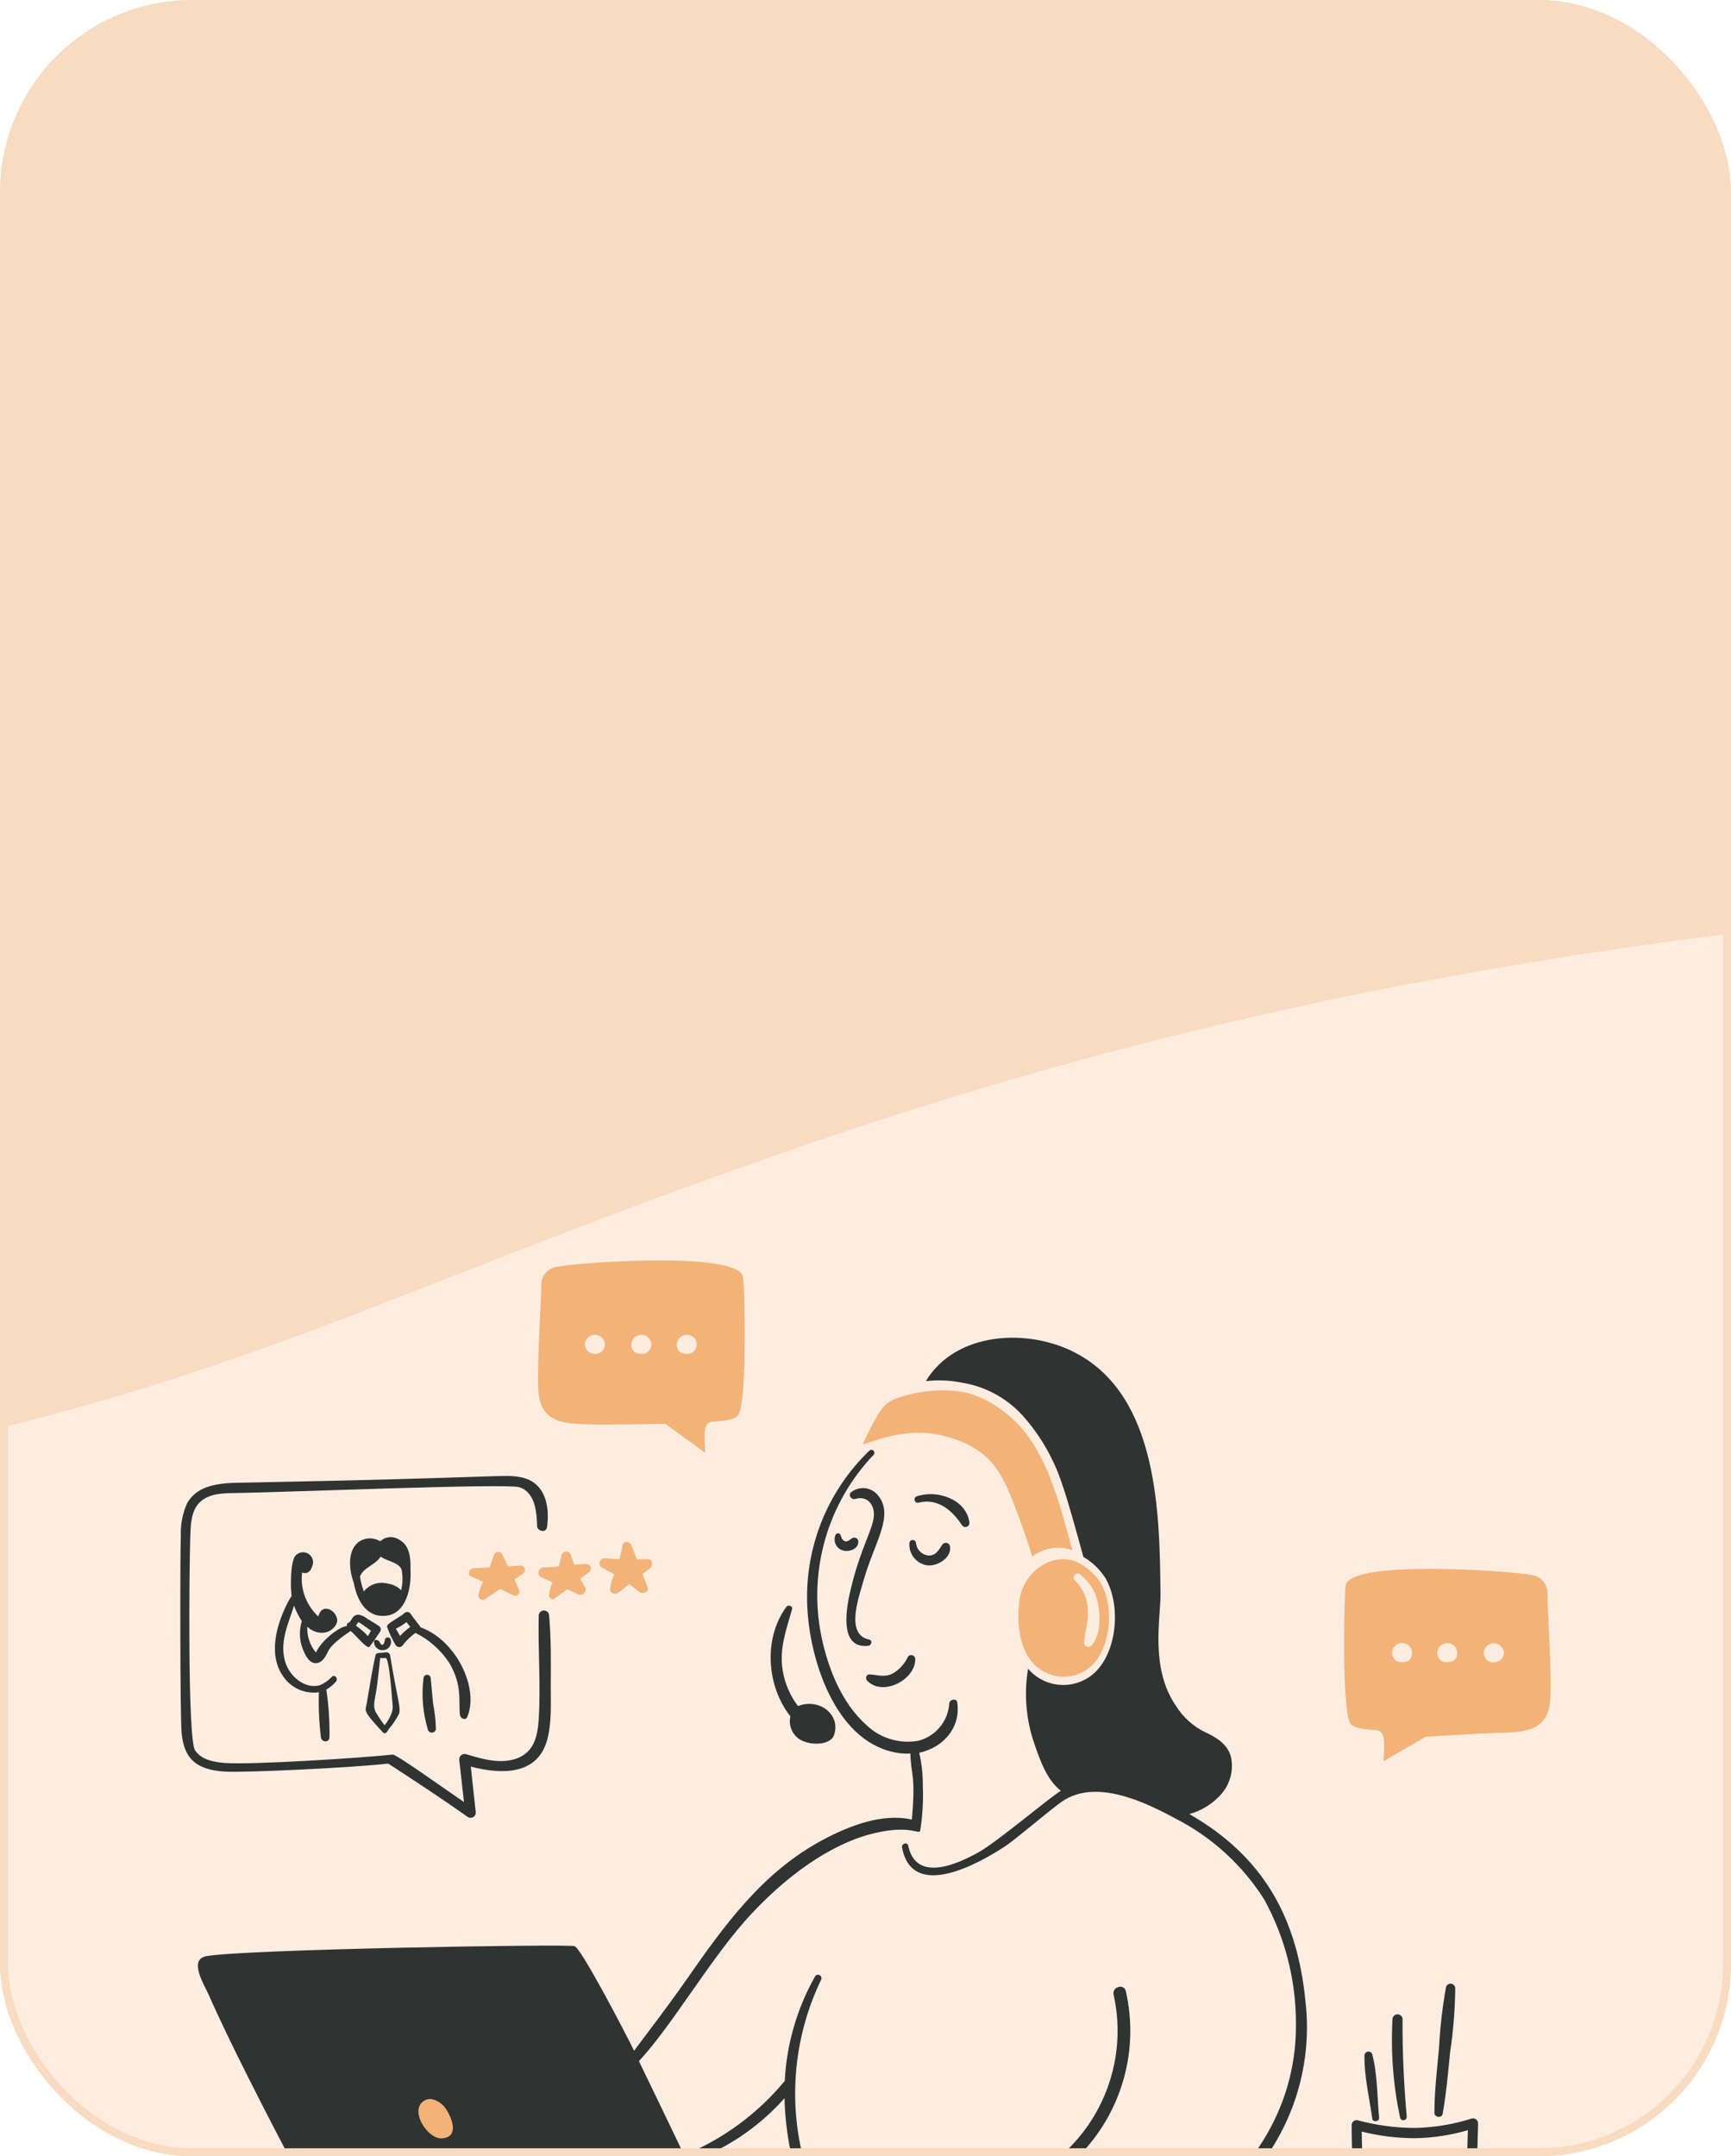
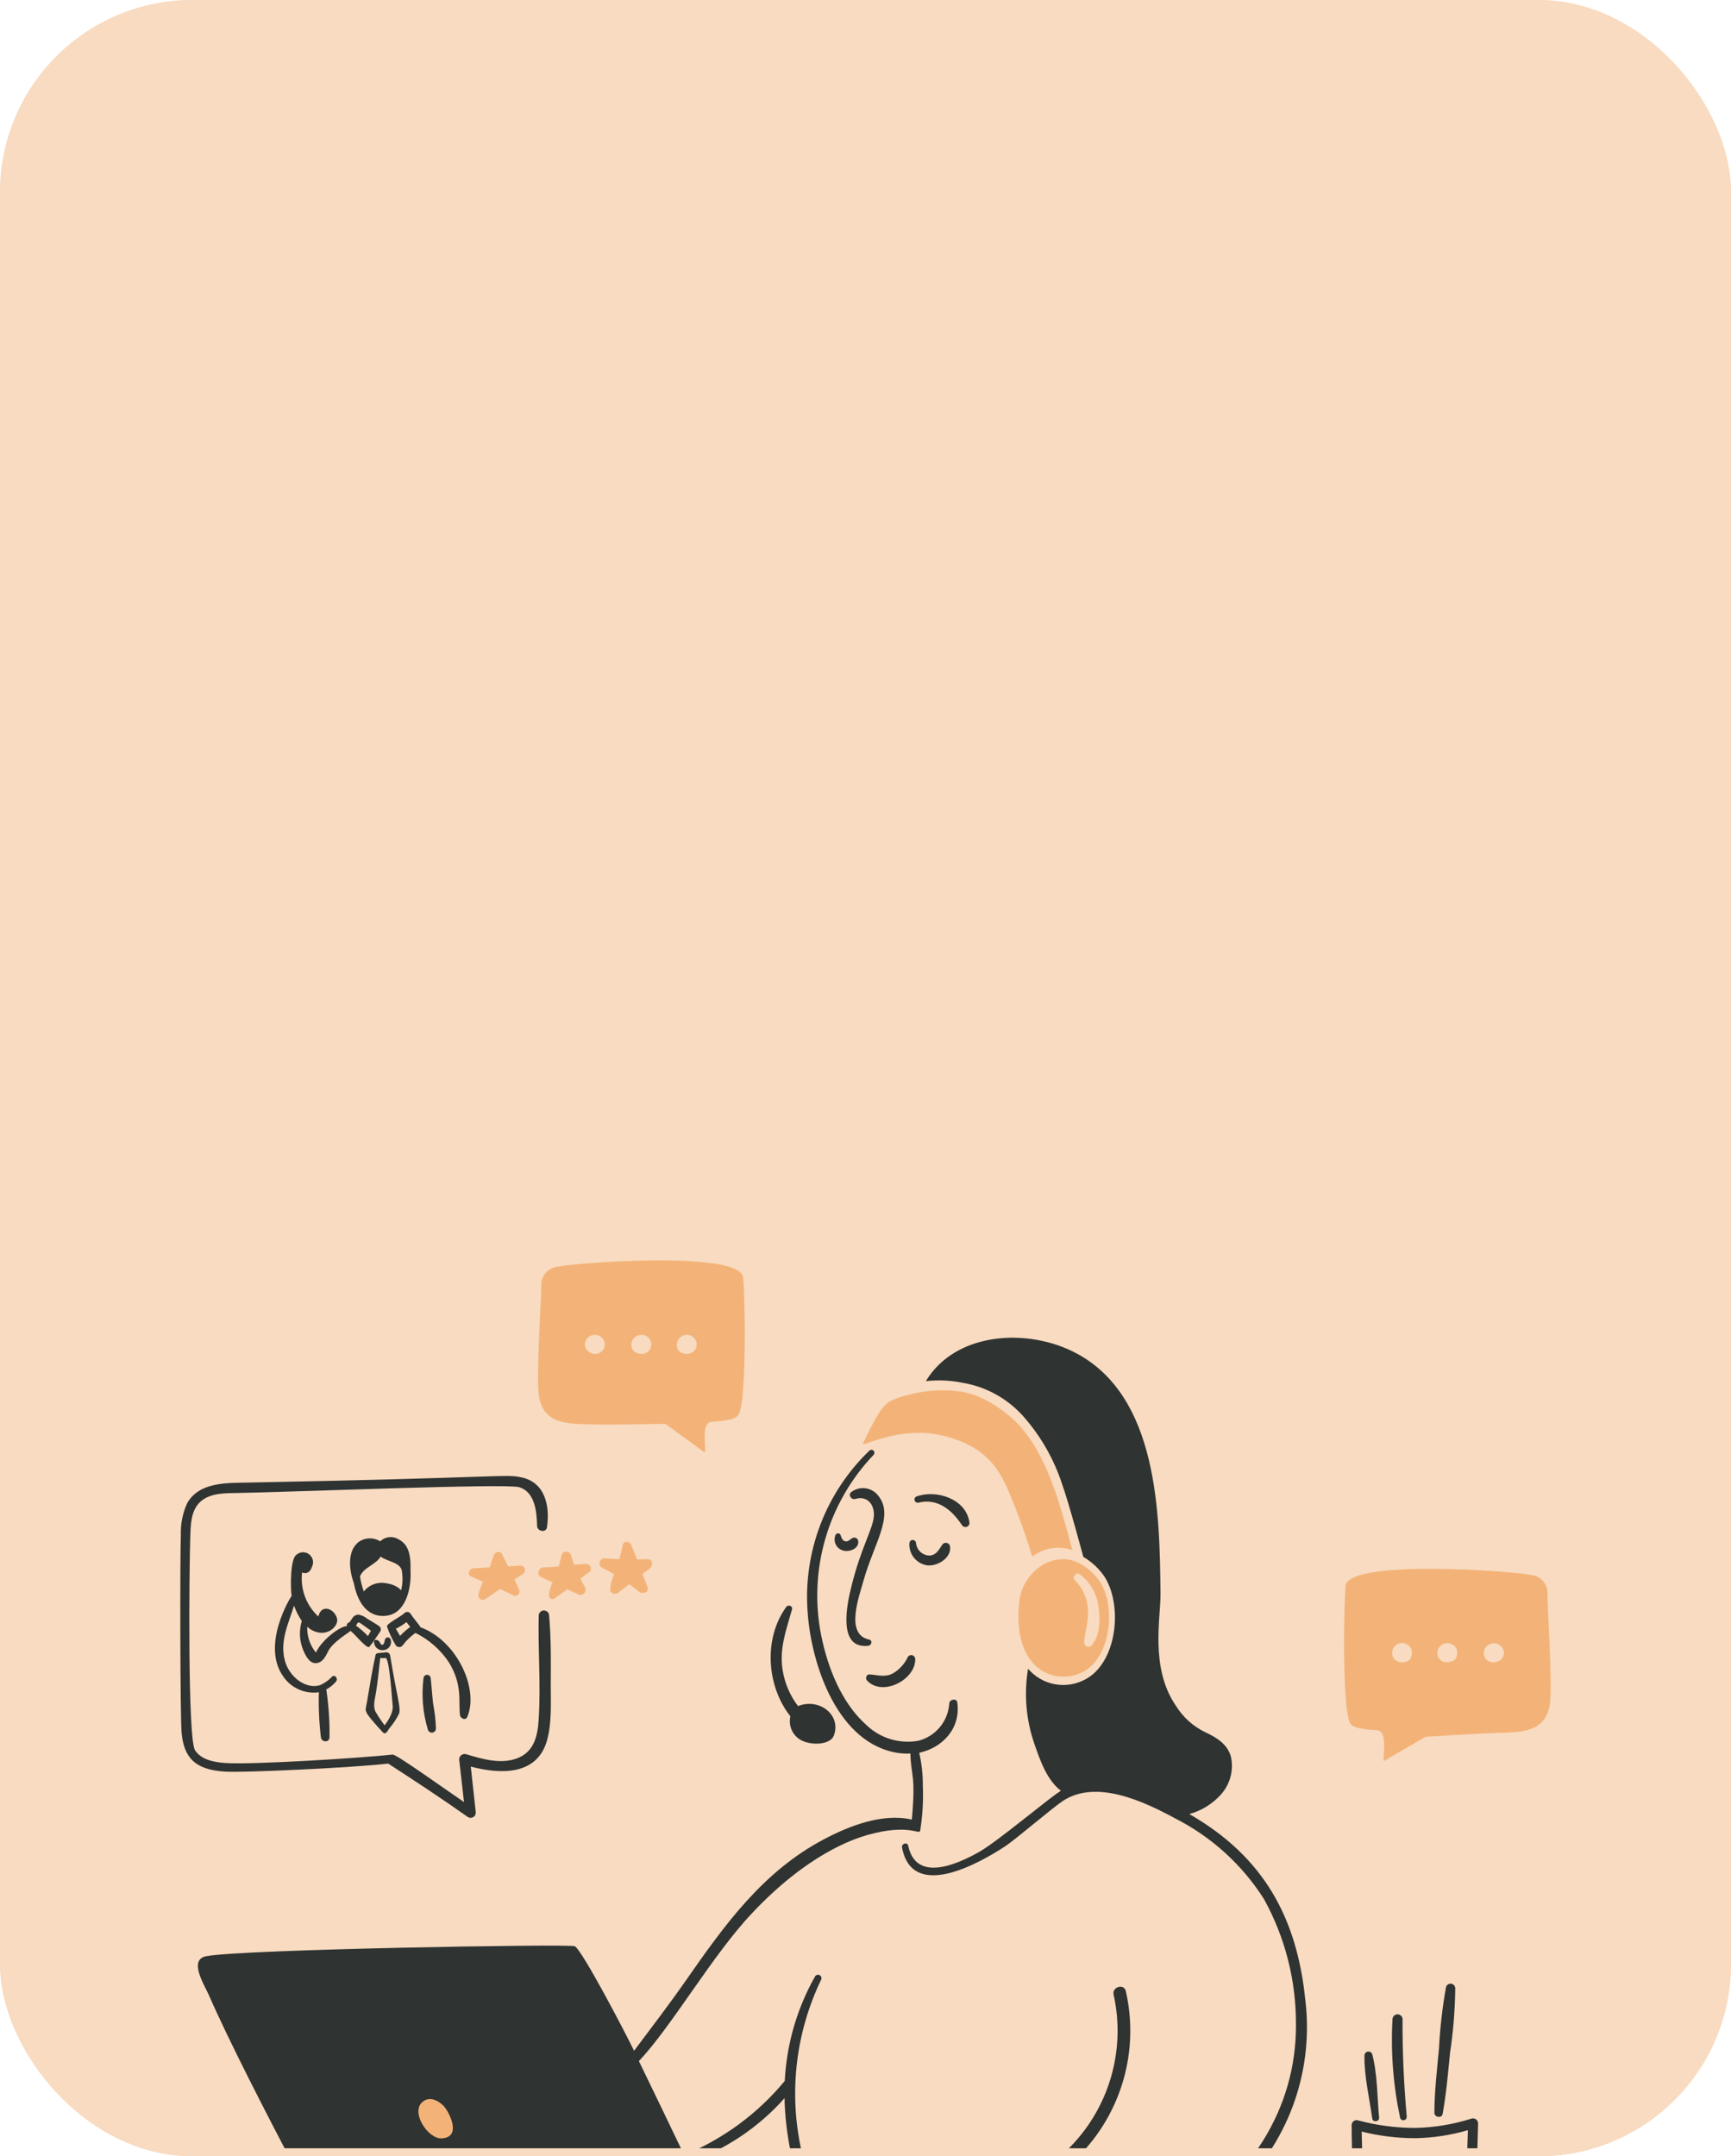
<svg xmlns="http://www.w3.org/2000/svg" width="216" height="269" viewBox="0 0 216 269" fill="none">
  <g clip-path="url(#clip0_1292_68183)">
    <g filter="url(#filter0_b_1292_68183)">
      <rect x="-0.334" width="217" height="320" rx="24" fill="#F8DBC0" />
    </g>
-     <path opacity="0.5" fill-rule="evenodd" clip-rule="evenodd" d="M-771.106 381.815C-832.31 405.658 -898.661 430 -1044 430C-1110.27 430 -1164 376.274 -1164 310C-1164 243.726 -1110.27 190 -1044 190C-939.641 190 -902.213 175.373 -862.38 159.807C-860.999 159.267 -859.616 158.727 -858.227 158.185C-797.023 134.342 -730.672 110 -585.333 110C-439.995 110 -373.644 134.342 -312.44 158.185C-311.051 158.726 -309.667 159.267 -308.287 159.807C-268.454 175.373 -231.026 190 -126.667 190C-22.307 190 15.12 175.373 54.953 159.807C56.334 159.267 57.717 158.726 59.106 158.185C120.31 134.342 186.661 110 332 110C398.274 110 452 163.726 452 230C452 296.274 398.274 350 332 350C227.641 350 190.213 364.627 150.38 380.193C148.999 380.733 147.616 381.273 146.227 381.815C85.023 405.658 18.672 430 -126.667 430C-272.005 430 -338.356 405.658 -399.56 381.815C-400.949 381.273 -402.333 380.733 -403.713 380.193C-443.546 364.627 -480.974 350 -585.333 350C-689.693 350 -727.12 364.627 -766.954 380.193C-768.334 380.733 -769.717 381.273 -771.106 381.815Z" fill="white" />
    <path d="M128.808 194.181C129.51 193.644 130.335 193.29 131.207 193.151C132.08 193.011 132.974 193.09 133.808 193.381C132.346 187.981 130.858 181.861 127.157 177.779C126.658 177.253 123.632 174.179 119.882 173.603C117.77 173.308 115.622 173.427 113.556 173.953C111.03 174.553 110.455 175.103 109.755 176.153C108.966 177.447 108.264 178.792 107.654 180.179C108.273 180.179 112.714 177.879 117.681 179.103C123.557 180.529 124.757 183.904 125.582 185.379C126.817 188.252 127.893 191.191 128.808 194.181Z" fill="#F3B378" />
    <path d="M80.801 194.506C80.351 194.527 79.925 194.531 79.475 194.531C79.25 193.931 79.025 193.331 78.775 192.755C78.575 192.28 77.825 192.155 77.7 192.755C77.576 193.356 77.45 193.931 77.3 194.506C76.67 194.481 76.025 194.456 75.4 194.406C75.267 194.412 75.139 194.46 75.036 194.543C74.933 194.627 74.859 194.741 74.825 194.87C74.791 194.999 74.8 195.135 74.849 195.258C74.899 195.382 74.986 195.486 75.099 195.556C75.625 195.831 76.15 196.106 76.65 196.406C76.366 196.967 76.196 197.579 76.15 198.206C76.025 198.681 76.725 199.03 77.125 198.705C77.6 198.355 78.05 197.985 78.525 197.631C78.951 197.93 79.35 198.255 79.775 198.58C80.201 198.93 81.05 198.605 80.801 197.981C80.6 197.43 80.375 196.88 80.171 196.355C80.471 196.13 80.801 195.88 81.096 195.655C81.525 195.281 81.451 194.475 80.801 194.506Z" fill="#F3B378" />
    <path d="M73.148 195.106C72.647 195.114 72.146 195.148 71.648 195.206C71.499 194.806 71.378 194.406 71.249 194.005C71.212 193.878 71.134 193.766 71.028 193.687C70.922 193.607 70.793 193.564 70.661 193.564C70.528 193.564 70.399 193.607 70.293 193.687C70.187 193.766 70.11 193.878 70.073 194.005C69.973 194.481 69.848 194.956 69.723 195.406C69.093 195.486 68.458 195.527 67.823 195.531C67.223 195.531 66.898 196.456 67.497 196.731C67.972 196.957 68.473 197.181 68.948 197.407C68.696 197.924 68.544 198.483 68.498 199.056C68.5 199.145 68.529 199.231 68.58 199.304C68.631 199.377 68.702 199.433 68.785 199.465C68.868 199.497 68.959 199.504 69.046 199.485C69.132 199.466 69.212 199.421 69.273 199.357C69.773 198.982 70.273 198.657 70.773 198.256C71.223 198.456 71.673 198.681 72.123 198.886C72.246 198.951 72.386 198.975 72.523 198.955C72.66 198.934 72.787 198.87 72.885 198.772C72.983 198.674 73.047 198.547 73.067 198.41C73.088 198.273 73.063 198.133 72.998 198.01C72.797 197.657 72.605 197.299 72.423 196.936C72.773 196.66 73.099 196.41 73.473 196.161C73.578 196.093 73.657 195.993 73.699 195.875C73.742 195.758 73.745 195.63 73.708 195.511C73.671 195.392 73.597 195.288 73.496 195.215C73.395 195.142 73.273 195.104 73.148 195.106Z" fill="#F3B378" />
    <path d="M64.948 195.306C64.423 195.34 63.923 195.381 63.397 195.406C63.147 194.906 62.897 194.381 62.647 193.881C62.422 193.405 61.772 193.606 61.622 194.006C61.442 194.506 61.272 195.031 61.097 195.536C60.422 195.585 59.747 195.61 59.072 195.636C58.571 195.661 58.246 196.436 58.796 196.661C59.272 196.886 59.772 197.085 60.271 197.31C60.036 197.808 59.852 198.327 59.721 198.861C59.686 198.967 59.683 199.082 59.714 199.19C59.745 199.298 59.809 199.393 59.896 199.464C59.983 199.535 60.09 199.577 60.201 199.585C60.313 199.594 60.425 199.568 60.522 199.511C60.547 199.486 61.922 198.561 62.397 198.236C62.947 198.486 63.472 198.736 63.997 199.011C64.102 199.071 64.224 199.095 64.343 199.079C64.463 199.063 64.573 199.008 64.659 198.922C64.744 198.837 64.799 198.726 64.815 198.606C64.831 198.487 64.807 198.366 64.747 198.261C64.573 197.861 64.373 197.461 64.197 197.036C64.547 196.811 64.897 196.586 65.248 196.336C65.35 196.271 65.43 196.175 65.473 196.062C65.516 195.948 65.521 195.824 65.487 195.708C65.453 195.591 65.382 195.489 65.285 195.416C65.188 195.344 65.069 195.305 64.948 195.306Z" fill="#F3B378" />
-     <path d="M137.359 197.482C136.822 196.643 136.115 195.927 135.282 195.381C131.945 193 127.716 195.839 127.207 199.632C127.007 201.232 126.857 204.258 128.232 206.562C128.892 207.725 129.978 208.586 131.261 208.964C132.543 209.342 133.923 209.207 135.108 208.587C138.563 206.823 139.259 200.678 137.359 197.482ZM136.183 205.312C136.107 205.38 136.014 205.425 135.913 205.442C135.812 205.459 135.709 205.447 135.615 205.408C135.521 205.369 135.44 205.304 135.381 205.22C135.322 205.137 135.288 205.038 135.283 204.936C135.334 203.611 135.834 202.386 135.759 201.036C135.76 200.314 135.616 199.6 135.337 198.934C135.058 198.269 134.649 197.666 134.134 197.16C133.708 196.785 134.285 196.057 134.734 196.385C135.384 196.873 135.928 197.488 136.332 198.193C136.736 198.898 136.992 199.678 137.084 200.486C137.308 202.008 137.283 204.107 136.183 205.308V205.312Z" fill="#F3B378" />
+     <path d="M137.359 197.482C136.822 196.643 136.115 195.927 135.282 195.381C131.945 193 127.716 195.839 127.207 199.632C127.007 201.232 126.857 204.258 128.232 206.562C128.892 207.725 129.978 208.586 131.261 208.964C132.543 209.342 133.923 209.207 135.108 208.587C138.563 206.823 139.259 200.678 137.359 197.482M136.183 205.312C136.107 205.38 136.014 205.425 135.913 205.442C135.812 205.459 135.709 205.447 135.615 205.408C135.521 205.369 135.44 205.304 135.381 205.22C135.322 205.137 135.288 205.038 135.283 204.936C135.334 203.611 135.834 202.386 135.759 201.036C135.76 200.314 135.616 199.6 135.337 198.934C135.058 198.269 134.649 197.666 134.134 197.16C133.708 196.785 134.285 196.057 134.734 196.385C135.384 196.873 135.928 197.488 136.332 198.193C136.736 198.898 136.992 199.678 137.084 200.486C137.308 202.008 137.283 204.107 136.183 205.308V205.312Z" fill="#F3B378" />
    <path d="M92.7 159.201C91.749 156.051 71.948 157.508 69.57 158.025C68.974 158.087 68.427 158.382 68.047 158.846C67.668 159.309 67.487 159.904 67.545 160.5C67.505 162.726 66.895 171.828 67.244 174.128C67.795 177.828 71.121 177.603 74.096 177.703C75.796 177.753 83.022 177.628 83.022 177.628C88.692 181.695 87.859 181.243 87.972 181.129C88.072 180.379 87.497 177.554 88.722 177.378C89.222 177.303 91.673 177.303 92.148 176.503C93.277 174.628 92.927 159.9 92.7 159.201ZM74.373 168.9C74.039 168.933 73.706 168.833 73.444 168.623C73.183 168.413 73.014 168.108 72.974 167.775C72.974 167.548 73.036 167.326 73.153 167.131C73.269 166.937 73.436 166.777 73.636 166.67C73.836 166.562 74.061 166.51 74.288 166.52C74.514 166.53 74.734 166.601 74.924 166.725C75.133 166.859 75.295 167.055 75.386 167.286C75.477 167.517 75.493 167.77 75.433 168.011C75.372 168.252 75.237 168.467 75.046 168.627C74.856 168.786 74.621 168.882 74.373 168.9ZM80.174 168.9C79.024 168.9 78.799 168.25 78.774 167.775C78.775 167.548 78.837 167.326 78.953 167.131C79.07 166.937 79.237 166.777 79.437 166.67C79.636 166.562 79.862 166.51 80.088 166.52C80.315 166.53 80.535 166.601 80.724 166.725C80.933 166.859 81.094 167.055 81.185 167.286C81.276 167.516 81.292 167.77 81.231 168.01C81.171 168.251 81.036 168.466 80.846 168.625C80.657 168.785 80.422 168.881 80.174 168.9ZM85.851 168.9C84.625 168.9 84.475 168.25 84.45 167.775C84.451 167.549 84.514 167.326 84.63 167.132C84.747 166.938 84.914 166.779 85.114 166.672C85.313 166.564 85.538 166.513 85.764 166.522C85.991 166.532 86.21 166.603 86.4 166.727C86.606 166.862 86.765 167.058 86.854 167.288C86.944 167.518 86.959 167.77 86.899 168.009C86.839 168.248 86.705 168.462 86.517 168.622C86.329 168.782 86.097 168.879 85.851 168.9Z" fill="#F3B378" />
    <path d="M193.092 198.96C193.123 198.664 193.095 198.365 193.01 198.08C192.925 197.795 192.784 197.53 192.595 197.3C192.407 197.07 192.175 196.879 191.912 196.739C191.65 196.599 191.362 196.513 191.066 196.485C188.716 195.985 168.888 194.535 167.936 197.685C167.736 198.385 167.386 213.112 168.486 214.987C168.961 215.787 171.411 215.787 171.911 215.863C173.261 216.055 172.472 219.499 172.687 219.713C172.687 219.664 177.913 216.663 177.913 216.663C177.913 216.663 184.838 216.237 186.539 216.188C189.514 216.088 192.839 216.288 193.39 212.612C193.742 210.308 193.132 201.21 193.092 198.96ZM176.189 206.236C176.139 206.711 175.989 207.461 174.789 207.361C174.544 207.344 174.311 207.25 174.123 207.093C173.935 206.936 173.8 206.723 173.739 206.486C173.688 206.26 173.702 206.025 173.777 205.807C173.852 205.588 173.987 205.395 174.166 205.249C174.346 205.103 174.562 205.01 174.791 204.98C175.02 204.95 175.253 204.985 175.464 205.08C175.688 205.175 175.877 205.337 176.007 205.543C176.137 205.749 176.2 205.99 176.189 206.233V206.236ZM181.84 206.236C181.79 206.711 181.69 207.361 180.44 207.361C180.192 207.353 179.955 207.262 179.765 207.104C179.574 206.945 179.442 206.728 179.389 206.486C179.34 206.261 179.354 206.026 179.43 205.809C179.506 205.591 179.641 205.399 179.82 205.254C179.999 205.109 180.215 205.016 180.444 204.987C180.672 204.957 180.905 204.991 181.115 205.086C181.338 205.181 181.526 205.342 181.656 205.547C181.785 205.752 181.85 205.991 181.84 206.233V206.236ZM187.666 206.262C187.616 206.736 187.341 207.361 186.241 207.387C185.993 207.368 185.758 207.271 185.569 207.11C185.379 206.949 185.246 206.732 185.188 206.49C185.129 206.249 185.149 205.995 185.244 205.765C185.339 205.535 185.504 205.341 185.716 205.211C185.905 205.085 186.125 205.013 186.352 205.002C186.579 204.991 186.804 205.042 187.005 205.15C187.205 205.257 187.372 205.417 187.489 205.612C187.605 205.808 187.666 206.031 187.666 206.258V206.262Z" fill="#F3B378" />
    <path d="M108.504 208.884C108.104 208.856 107.954 209.383 108.179 209.633C110.079 211.709 114.255 209.584 114.209 206.958C114.205 206.851 114.167 206.747 114.101 206.664C114.034 206.58 113.942 206.519 113.839 206.491C113.735 206.463 113.625 206.47 113.525 206.509C113.426 206.548 113.341 206.618 113.284 206.708C112.88 207.579 112.216 208.302 111.384 208.778C110.404 209.283 109.53 208.95 108.504 208.884Z" fill="#2F3332" />
    <path d="M106.2 186.155C105.803 186.482 106.226 187.129 106.701 187.004C108.126 186.554 109.076 187.579 109.051 188.984C109.01 190.684 107.431 192.961 106.2 198.086C105.7 200.111 104.475 205.762 108.351 205.312C108.751 205.262 108.926 204.637 108.45 204.537C105.4 203.912 107.226 199.111 107.75 197.186C109.083 192.467 111.583 189.13 109.626 186.634C109.436 186.373 109.196 186.153 108.919 185.987C108.642 185.821 108.335 185.712 108.015 185.668C107.695 185.623 107.37 185.643 107.058 185.727C106.746 185.81 106.455 185.956 106.2 186.155Z" fill="#2F3332" />
    <path d="M115.73 195.281C116.954 195.41 118.705 194.381 118.555 192.981C118.55 192.868 118.511 192.76 118.441 192.671C118.372 192.583 118.276 192.519 118.167 192.488C118.059 192.458 117.944 192.462 117.838 192.502C117.733 192.541 117.642 192.612 117.58 192.706C117.154 193.331 116.829 194.031 115.955 194.056C115.539 194.041 115.142 193.875 114.839 193.59C114.535 193.305 114.346 192.92 114.305 192.505C114.3 192.399 114.254 192.299 114.177 192.226C114.101 192.152 113.998 192.112 113.892 192.112C113.786 192.112 113.684 192.152 113.607 192.226C113.53 192.299 113.485 192.399 113.48 192.505C113.431 193.167 113.637 193.823 114.055 194.339C114.473 194.854 115.072 195.191 115.73 195.281Z" fill="#2F3332" />
    <path d="M107.1 192.305C107.097 192.219 107.073 192.134 107.028 192.059C106.984 191.985 106.921 191.923 106.845 191.881C106.77 191.838 106.684 191.815 106.597 191.815C106.511 191.815 106.425 191.838 106.35 191.881C106.074 192.03 105.849 192.356 105.474 192.28C105.124 192.206 104.999 191.83 104.899 191.531C104.88 191.466 104.843 191.409 104.792 191.365C104.741 191.322 104.678 191.294 104.612 191.286C104.545 191.278 104.478 191.29 104.418 191.32C104.358 191.35 104.308 191.397 104.274 191.455C104.191 191.637 104.147 191.836 104.145 192.036C104.143 192.237 104.183 192.436 104.263 192.62C104.343 192.804 104.462 192.969 104.61 193.104C104.758 193.24 104.933 193.342 105.124 193.405C105.878 193.681 107.158 193.255 107.1 192.305Z" fill="#2F3332" />
    <path d="M114.606 187.454C117.028 186.865 118.806 188.405 120.031 190.255C120.095 190.359 120.195 190.437 120.312 190.474C120.429 190.51 120.555 190.504 120.667 190.455C120.779 190.407 120.87 190.319 120.923 190.209C120.977 190.099 120.988 189.973 120.956 189.855C120.506 186.955 116.806 185.805 114.381 186.68C114.284 186.714 114.203 186.784 114.156 186.876C114.109 186.968 114.099 187.074 114.127 187.173C114.156 187.272 114.222 187.357 114.311 187.409C114.4 187.461 114.505 187.478 114.606 187.454Z" fill="#2F3332" />
    <path d="M99.952 217.084C101.302 217.804 103.627 217.659 104.053 216.509C105.003 213.933 102.228 211.783 99.578 212.834C98.599 211.55 97.947 210.049 97.677 208.458C97.2 205.71 98.1 203.383 98.827 200.782C98.952 200.332 98.352 200.132 98.102 200.482C95.251 204.408 95.652 210.359 98.627 214.109C98.494 214.682 98.551 215.282 98.79 215.819C99.029 216.356 99.437 216.8 99.952 217.084Z" fill="#2F3332" />
    <path d="M189.067 285.595C187.133 285.534 185.2 285.492 183.265 285.47C183.715 278.619 184.316 271.767 184.441 264.891C184.44 264.795 184.416 264.7 184.373 264.613C184.329 264.527 184.266 264.452 184.189 264.394C184.111 264.336 184.022 264.297 183.927 264.279C183.832 264.261 183.734 264.266 183.641 264.292C181.359 265.018 178.984 265.413 176.589 265.462C174.174 265.46 171.77 265.141 169.439 264.512C169.349 264.488 169.255 264.484 169.164 264.501C169.072 264.519 168.986 264.556 168.912 264.612C168.837 264.667 168.776 264.739 168.733 264.821C168.69 264.904 168.666 264.995 168.664 265.088C168.678 271.925 169.323 278.746 170.589 285.465C168.635 285.485 148.151 285.433 124.302 285.364C134.414 284.817 146.387 280.722 153.811 273.838C153.505 277.378 152.852 280.878 151.861 284.29C151.711 284.84 152.586 285.266 152.836 284.69C153.622 282.693 154.176 280.613 154.487 278.489C154.96 276.586 155.137 274.621 155.012 272.664C157.971 269.649 160.216 266.007 161.579 262.008C162.942 258.009 163.389 253.755 162.888 249.56C161.855 239.234 157.668 231.615 148.41 226.307C149.935 225.885 151.306 225.035 152.361 223.856C152.919 223.233 153.323 222.487 153.54 221.679C153.757 220.872 153.781 220.024 153.611 219.206C153.211 217.63 151.861 216.776 150.461 216.129C148.926 215.402 147.633 214.247 146.736 212.804C143.485 208.079 144.835 201.853 144.81 198.877C144.71 188.797 144.536 174.173 134.209 168.772C128.258 165.647 119.257 166.122 115.531 172.298C117.049 172.128 118.585 172.196 120.082 172.498C123.174 173.008 125.979 174.614 127.983 177.023C129.999 179.388 131.537 182.123 132.509 185.075C133.334 187.325 135.184 194.226 135.184 194.226C136.311 194.881 137.263 195.799 137.959 196.902C140.115 200.641 139.298 207.506 135.385 209.529C134.224 210.146 132.888 210.349 131.596 210.104C130.305 209.858 129.136 209.179 128.284 208.179C127.758 211.33 128.033 214.563 129.084 217.58C129.833 219.73 130.633 222.031 132.384 223.406C131.07 224.156 124.537 229.696 122.182 231.032C119.432 232.582 114.306 234.883 113.331 230.257C113.231 229.757 112.48 229.982 112.556 230.456C113.806 237.206 122.186 232.457 125.458 230.307C126.708 229.482 131.359 225.506 132.609 224.681C136.784 221.906 142.785 224.756 146.661 226.856C151.191 229.161 155.018 232.643 157.738 236.936C160.369 241.714 161.738 247.084 161.713 252.539C161.788 263.241 155.712 272.217 146.636 277.517C141.837 280.216 136.624 282.102 131.209 283.097C125.608 284.222 119.632 284.647 114.109 283.022C113.554 280.391 113.563 277.673 114.134 275.046C117.784 275.837 121.575 275.695 125.156 274.632C128.737 273.569 131.992 271.62 134.62 268.965C137.247 266.31 139.162 263.035 140.188 259.443C141.214 255.851 141.317 252.059 140.488 248.417C140.288 247.417 138.738 247.842 138.962 248.842C139.728 252.284 139.602 255.864 138.598 259.245C137.594 262.625 135.744 265.693 133.223 268.159C130.702 270.625 127.594 272.407 124.192 273.336C120.791 274.266 117.208 274.312 113.784 273.471C113.598 273.423 113.401 273.448 113.234 273.541C113.066 273.634 112.941 273.788 112.884 273.971C112.688 274.773 112.53 275.584 112.408 276.401C111.031 275.499 109.482 274.895 107.858 274.626C103.797 273.755 101.244 275.42 97.731 277.651C95.975 278.59 94.301 279.677 92.73 280.901C92.405 281.201 92.755 281.852 93.18 281.676C98.321 279.538 101.839 274.393 107.807 275.776C109.343 276.222 110.847 276.773 112.307 277.426C112.135 279.205 112.226 280.999 112.577 282.752C112.852 284.152 113.152 284.227 114.503 284.577C116.177 284.998 117.887 285.261 119.61 285.361L111.414 285.337C111.553 285.179 111.66 284.995 111.726 284.796C111.793 284.597 111.819 284.386 111.802 284.177C111.811 283.526 111.619 282.888 111.252 282.351C110.652 281.751 97.425 282.451 91.849 282.226C89.824 278.101 87.848 273.946 85.848 269.8C90.487 268.189 94.636 265.417 97.9 261.749C97.948 265.556 98.902 271.728 101.025 274.7C101.426 275.25 102.375 274.951 102.15 274.225C101.5 272.05 100.401 270.049 99.9 267.799C98.448 260.773 99.344 253.463 102.451 246.996C102.507 246.896 102.522 246.778 102.491 246.668C102.461 246.558 102.387 246.464 102.288 246.408C102.188 246.352 102.071 246.337 101.96 246.368C101.85 246.398 101.757 246.471 101.7 246.571C99.448 250.562 98.155 255.022 97.925 259.598C94.562 263.664 90.251 266.841 85.372 268.85C83.498 264.949 81.622 261.02 79.722 257.123C83.805 252.82 88.902 243.902 93.799 238.72C100.7 231.369 106.351 229.468 108.226 228.918C113.578 227.418 114.728 229.018 114.828 228.343C115.123 226.499 115.232 224.629 115.153 222.763C115.163 221.383 115.012 220.007 114.703 218.662C117.578 218.037 119.904 215.662 119.454 212.386C119.378 211.811 118.478 211.987 118.453 212.511C118.383 213.593 117.973 214.626 117.282 215.461C116.59 216.296 115.653 216.891 114.603 217.162C113.44 217.371 112.244 217.301 111.114 216.958C109.984 216.615 108.951 216.008 108.101 215.187C105.001 212.437 103.275 208.01 102.475 204.035C101.673 200.031 101.848 195.892 102.984 191.969C104.121 188.047 106.185 184.456 109.004 181.5C109.073 181.43 109.112 181.336 109.112 181.238C109.112 181.139 109.073 181.045 109.004 180.975C108.934 180.906 108.84 180.867 108.741 180.867C108.643 180.867 108.549 180.906 108.479 180.975C105.792 183.556 103.709 186.699 102.378 190.178C101.046 193.657 100.5 197.388 100.778 201.103C101.228 207.704 104.558 217.681 112.23 218.706C112.687 218.76 113.146 218.776 113.605 218.756C113.653 221.469 114.304 221.353 113.78 227.008C113.755 227.008 113.755 226.982 113.731 226.982C110.104 226.182 106.029 227.757 102.853 229.432C95.19 233.454 90.392 240.177 85.573 247.086C83.498 250.061 81.297 252.936 79.122 255.836C78.197 253.911 72.546 243.056 71.696 242.786C70.814 242.502 30.296 243.173 25.738 244.037C23.488 244.461 25.489 247.612 26.039 248.837C30.914 260.014 44.641 285.093 44.669 285.118C39.867 285.043 35.219 284.993 30.391 284.943C30.282 284.943 30.177 284.987 30.1 285.064C30.023 285.141 29.979 285.246 29.979 285.356C29.979 285.465 30.023 285.57 30.1 285.647C30.177 285.724 30.282 285.768 30.391 285.768C70.848 287.704 178.825 286.952 189.016 286.518C189.079 286.526 189.143 286.521 189.204 286.503C189.265 286.485 189.321 286.455 189.37 286.414C189.419 286.373 189.459 286.323 189.487 286.266C189.516 286.21 189.532 286.148 189.536 286.084C189.539 286.021 189.53 285.957 189.508 285.898C189.486 285.838 189.451 285.784 189.408 285.738C189.364 285.692 189.311 285.655 189.252 285.631C189.193 285.606 189.13 285.594 189.067 285.595ZM182.015 285.47C178.515 285.445 175.014 285.47 171.538 285.495C170.574 279.011 170.031 272.471 169.914 265.916C172.105 266.465 174.356 266.742 176.614 266.742C178.833 266.702 181.036 266.366 183.166 265.742C183.015 272.342 182.441 278.894 182.015 285.47Z" fill="#2F3332" />
    <path d="M55.221 262.59C54.87 262.24 53.671 261.364 52.695 262.24C51.22 263.54 53.421 266.865 55.125 266.765C57.822 266.617 55.871 263.092 55.221 262.59Z" fill="#F3B378" />
    <path d="M172.09 264.191C171.848 261.618 171.889 258.791 171.239 256.29C171.206 256.177 171.133 256.079 171.034 256.014C170.935 255.95 170.816 255.923 170.698 255.938C170.581 255.953 170.473 256.009 170.394 256.097C170.314 256.184 170.268 256.297 170.264 256.415C170.214 258.991 170.889 261.767 171.239 264.316C171.314 264.792 172.136 264.692 172.09 264.191Z" fill="#2F3332" />
    <path d="M175.54 264.091C175.175 259.996 174.99 255.965 175.014 251.84C174.995 251.688 174.921 251.548 174.806 251.446C174.691 251.345 174.543 251.289 174.389 251.289C174.236 251.289 174.088 251.345 173.973 251.446C173.858 251.548 173.783 251.688 173.764 251.84C173.529 255.989 173.849 260.152 174.715 264.217C174.747 264.311 174.811 264.391 174.896 264.443C174.981 264.495 175.081 264.515 175.18 264.5C175.278 264.485 175.368 264.436 175.434 264.361C175.5 264.286 175.537 264.191 175.54 264.091Z" fill="#2F3332" />
    <path d="M180.015 263.717C180.471 261.213 180.69 258.616 180.941 256.09C181.343 253.425 181.56 250.734 181.59 248.039C181.587 247.899 181.534 247.764 181.44 247.66C181.347 247.556 181.219 247.488 181.08 247.47C180.941 247.452 180.8 247.484 180.682 247.561C180.565 247.638 180.479 247.754 180.44 247.889C179.985 250.417 179.693 252.973 179.565 255.539C179.315 258.214 178.99 260.914 178.99 263.59C178.99 264.142 179.91 264.291 180.015 263.717Z" fill="#2F3332" />
    <path d="M48.444 220.009C51.795 222.186 55.146 224.385 58.396 226.686C58.494 226.743 58.605 226.774 58.719 226.775C58.832 226.776 58.944 226.748 59.042 226.692C59.141 226.636 59.224 226.556 59.281 226.458C59.339 226.36 59.37 226.249 59.371 226.136C59.171 224.211 58.946 222.31 58.746 220.385C62.372 221.335 66.972 221.56 68.248 217.16C68.872 214.96 68.723 212.409 68.723 210.159C68.747 207.308 68.772 204.408 68.522 201.557C68.522 201.384 68.454 201.219 68.332 201.097C68.21 200.975 68.045 200.907 67.873 200.907C67.7 200.907 67.535 200.975 67.413 201.097C67.291 201.219 67.223 201.384 67.223 201.557C67.123 205.858 67.493 210.134 67.223 214.434C67.098 216.535 66.673 218.585 64.447 219.384C62.397 220.109 60.146 219.433 58.147 218.834C58.047 218.808 57.943 218.805 57.842 218.826C57.741 218.846 57.645 218.889 57.563 218.952C57.482 219.014 57.415 219.095 57.369 219.187C57.322 219.279 57.298 219.381 57.297 219.484L57.897 224.81C55.147 222.934 49.446 218.834 48.996 218.884C45.445 219.284 31.446 220.184 28.067 219.934C26.742 219.834 25.142 219.559 24.342 218.359C23.391 216.934 23.616 195.36 23.741 191.781C23.791 190.281 23.791 188.43 25.016 187.33C26.216 186.255 27.992 186.28 29.492 186.255C35.918 186.155 63.222 185.03 64.797 185.53C66.797 186.155 66.972 188.655 67.022 190.381C67.047 191.03 68.123 191.255 68.248 190.555C68.647 187.93 68.048 184.929 65.072 184.305C63.022 183.86 62.935 184.34 30.967 184.954C28.317 185.005 24.841 184.855 23.34 187.555C22.785 188.795 22.52 190.147 22.566 191.506C22.466 193.706 22.466 214.209 22.666 216.184C22.936 219.172 24.259 220.797 28.092 221.01C30.292 221.161 43.894 220.535 48.444 220.009Z" fill="#2F3332" />
    <path d="M52.845 209.383C52.579 211.531 52.766 213.712 53.395 215.784C53.429 215.9 53.504 216 53.605 216.066C53.706 216.132 53.828 216.16 53.948 216.145C54.068 216.131 54.179 216.074 54.261 215.985C54.343 215.896 54.391 215.78 54.396 215.66C54.365 214.61 54.248 213.564 54.046 212.534C53.921 211.484 53.866 210.433 53.745 209.384C53.745 209.264 53.698 209.15 53.614 209.065C53.529 208.981 53.415 208.933 53.296 208.933C53.176 208.933 53.062 208.981 52.977 209.065C52.893 209.149 52.845 209.264 52.845 209.383Z" fill="#2F3332" />
    <path d="M56.02 207.383C57.746 210.211 57.19 212.254 57.397 213.959C57.446 214.359 58.072 214.684 58.297 214.209C59.814 210.746 57.036 204.669 52.47 203.007C52.47 202.882 51.546 201.832 51.245 201.332C51.206 201.267 51.153 201.213 51.09 201.172C51.027 201.131 50.956 201.105 50.882 201.095C50.807 201.085 50.731 201.093 50.66 201.116C50.589 201.14 50.524 201.179 50.47 201.232C49.995 201.707 48.145 202.582 48.295 202.932C48.578 203.732 48.937 204.502 49.369 205.232C49.419 205.306 49.486 205.367 49.564 205.409C49.643 205.452 49.73 205.474 49.819 205.474C49.908 205.474 49.996 205.452 50.075 205.409C50.153 205.367 50.22 205.306 50.269 205.232C50.711 204.644 51.243 204.13 51.844 203.708C53.534 204.546 54.975 205.813 56.02 207.383ZM49.92 204.082L49.395 203.182C49.868 202.961 50.313 202.684 50.72 202.357C50.87 202.557 51.02 202.757 51.196 202.957C50.735 203.29 50.308 203.667 49.92 204.082Z" fill="#2F3332" />
    <path d="M46.095 205.433C46.599 204.836 46.995 204.182 47.445 203.532C47.514 203.416 47.534 203.277 47.501 203.146C47.468 203.015 47.385 202.902 47.27 202.832C46.795 202.507 46.294 202.232 45.819 201.932C45.516 201.682 45.155 201.51 44.77 201.432C43.891 201.432 43.901 202.285 43.495 202.432C43.453 202.446 43.414 202.468 43.382 202.497C43.349 202.526 43.322 202.562 43.303 202.602C43.284 202.641 43.274 202.685 43.272 202.729C43.271 202.772 43.278 202.816 43.294 202.857C42.519 202.832 40.193 204.508 39.419 206.158C38.675 205.251 38.291 204.103 38.34 202.932C38.465 203.033 38.59 203.157 38.74 203.258C40.69 204.457 42.241 202.908 42.07 201.982C41.82 200.732 40.12 199.982 39.72 201.658C38.971 200.966 38.397 200.107 38.044 199.151C37.692 198.194 37.572 197.168 37.694 196.156C37.694 196.181 38.545 196.581 38.92 195.481C39.057 195.222 39.099 194.924 39.039 194.638C38.978 194.352 38.82 194.096 38.59 193.914C38.361 193.733 38.075 193.638 37.783 193.646C37.49 193.653 37.21 193.763 36.99 193.956C36.19 194.481 36.241 198.207 36.391 199.107C36.315 199.132 32.49 205.258 35.39 209.208C35.877 209.9 36.546 210.443 37.323 210.779C38.1 211.114 38.954 211.228 39.791 211.108C39.736 212.979 39.82 214.852 40.041 216.71C40.116 217.384 41.116 217.434 41.116 216.71C41.145 214.719 41.011 212.728 40.716 210.758C41.184 210.507 41.6 210.168 41.94 209.76C42.241 209.36 41.715 208.81 41.391 209.21C40.973 209.648 40.471 209.996 39.915 210.235C38.115 210.76 36.115 209.185 35.565 207.235C34.864 204.735 36.015 202.509 36.69 200.305C36.934 200.984 37.261 201.631 37.664 202.23C37.331 203.308 37.349 204.464 37.715 205.531C37.965 206.206 38.465 207.456 39.34 207.481C40.19 207.507 40.616 206.681 40.915 206.056C41.49 204.831 43.716 203.556 43.741 203.456C44.319 203.882 45.797 205.785 46.095 205.433ZM44.42 202.807C44.52 202.657 44.62 202.432 44.69 202.407C44.852 202.347 45.061 202.571 46.29 203.432L45.916 204.107C45.464 203.622 44.963 203.187 44.42 202.807Z" fill="#2F3332" />
    <path d="M47.395 204.907C47.296 204.582 46.695 204.408 46.67 204.807C46.667 204.955 46.696 205.101 46.754 205.236C46.813 205.372 46.899 205.493 47.008 205.592C47.117 205.692 47.245 205.767 47.386 205.812C47.526 205.858 47.674 205.874 47.82 205.858C47.983 205.85 48.142 205.803 48.283 205.722C48.424 205.641 48.543 205.527 48.632 205.39C48.719 205.252 48.774 205.096 48.789 204.934C48.804 204.772 48.781 204.608 48.72 204.457C48.681 204.39 48.622 204.337 48.552 204.304C48.482 204.272 48.403 204.262 48.327 204.275C48.25 204.289 48.18 204.326 48.125 204.381C48.07 204.436 48.034 204.506 48.02 204.582C47.971 205.058 47.72 205.508 47.395 204.907Z" fill="#2F3332" />
    <path d="M47.745 216.084C48.09 216.463 48.32 216.034 48.545 215.66C49.038 215.089 49.458 214.459 49.795 213.784C50.042 213.001 49.595 212.08 48.67 206.458C48.634 206.346 48.558 206.25 48.457 206.19C48.355 206.13 48.235 206.11 48.119 206.133C47.609 206.235 46.921 206.119 46.869 206.458C46.419 208.438 46.12 210.458 45.769 212.458C45.562 213.563 45.253 213.348 47.745 216.084ZM46.92 211.134C47.154 209.711 47.27 208.284 47.444 206.833C47.669 206.858 47.895 206.858 48.119 206.833C48.62 206.909 48.919 212.159 48.995 212.735C49.144 213.815 48.045 215.165 47.994 215.235C47.63 214.765 47.296 214.272 46.994 213.76C46.444 213.009 46.776 212.01 46.92 211.133V211.134Z" fill="#2F3332" />
    <path d="M49.645 191.981C49.293 191.79 48.891 191.717 48.495 191.771C48.099 191.824 47.731 192.003 47.444 192.28C47.045 192.031 46.582 191.903 46.111 191.912C45.641 191.921 45.183 192.067 44.794 192.331C42.843 193.806 44.019 197.182 44.144 197.456C44.543 199.631 45.719 201.882 48.244 201.557C50.62 201.257 51.37 198.207 51.219 195.807C51.319 193.031 50.419 192.406 49.645 191.981ZM47.745 197.456C47.295 197.438 46.848 197.527 46.44 197.715C46.031 197.902 45.673 198.184 45.394 198.536C45.174 197.928 45.015 197.3 44.919 196.661C45.358 195.532 46.922 195.187 47.494 194.186C48.344 194.835 50.145 194.906 50.169 196.16C50.277 196.911 50.235 197.676 50.045 198.41C50.02 198.356 49.519 197.61 47.745 197.456Z" fill="#2F3332" />
  </g>
  <rect x="0.5" y="0.5" width="215" height="268" rx="23.5" stroke="#F8DBC0" />
  <defs>
    <filter id="filter0_b_1292_68183" x="-30.334" y="-30" width="277" height="380" filterUnits="userSpaceOnUse" color-interpolation-filters="sRGB">
      <feFlood flood-opacity="0" result="BackgroundImageFix" />
      <feGaussianBlur in="BackgroundImageFix" stdDeviation="15" />
      <feComposite in2="SourceAlpha" operator="in" result="effect1_backgroundBlur_1292_68183" />
      <feBlend mode="normal" in="SourceGraphic" in2="effect1_backgroundBlur_1292_68183" result="shape" />
    </filter>
    <clipPath id="clip0_1292_68183">
      <rect width="216" height="269" rx="24" fill="white" />
    </clipPath>
  </defs>
</svg>